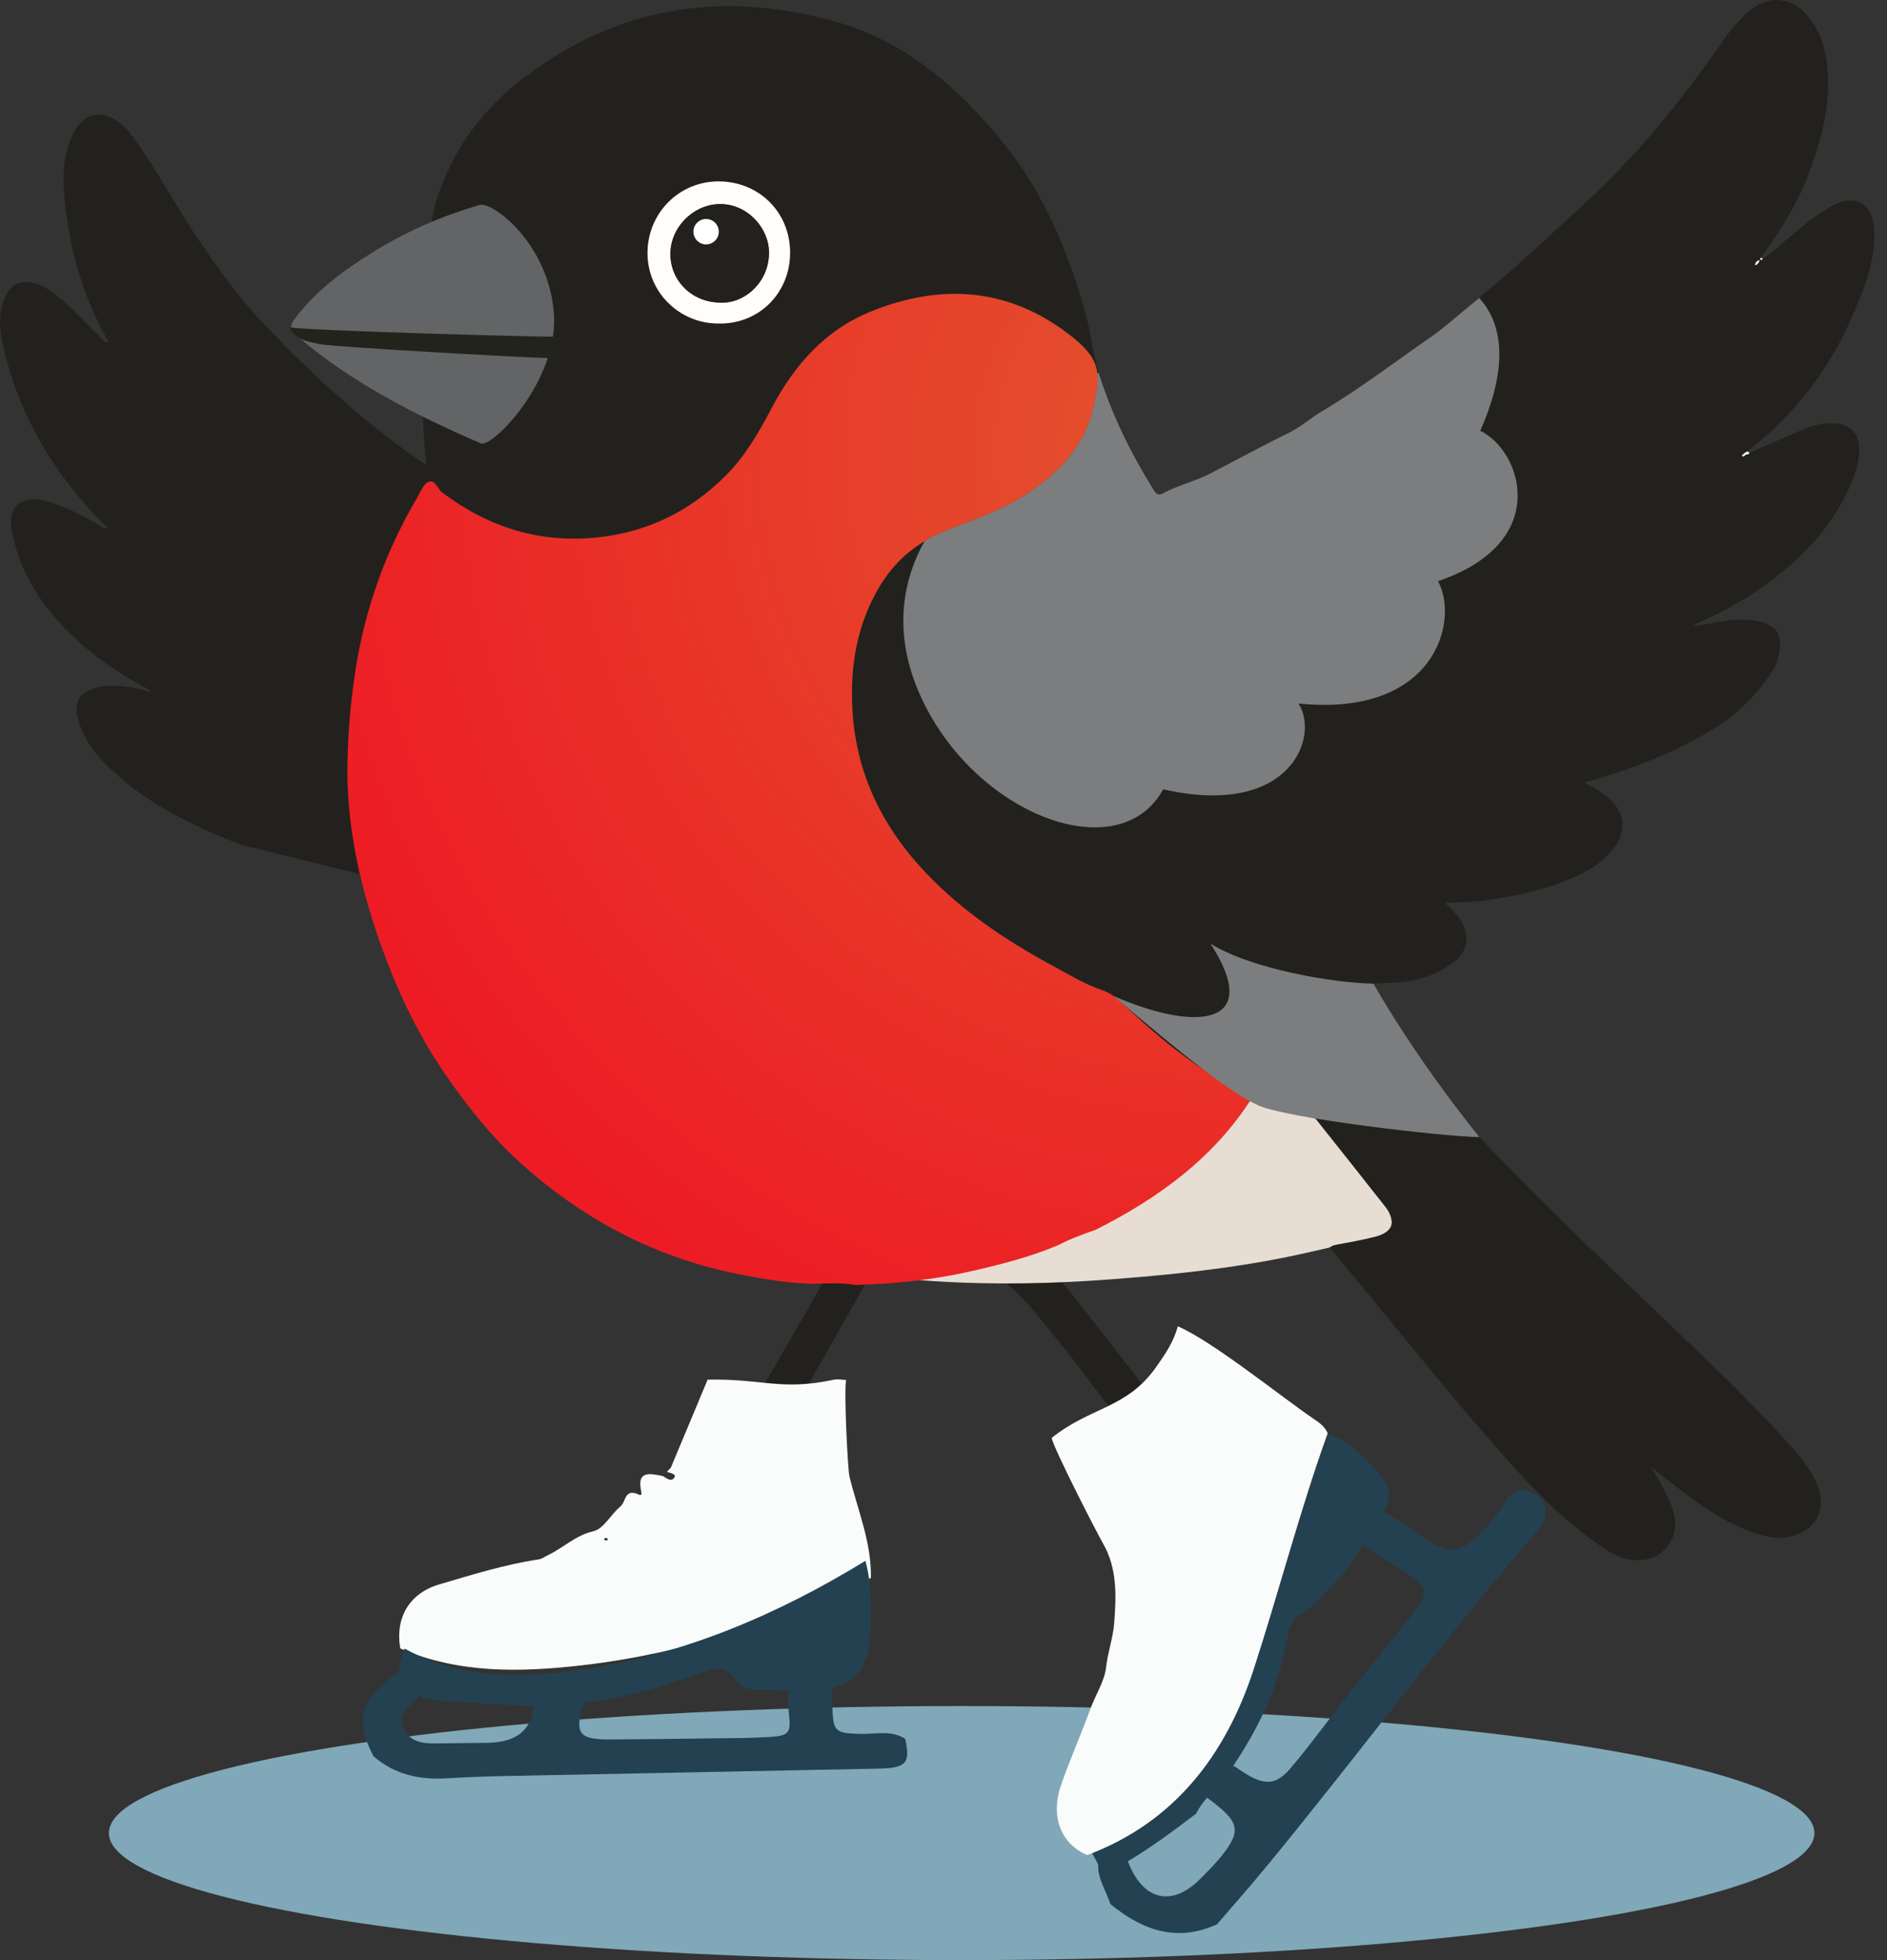
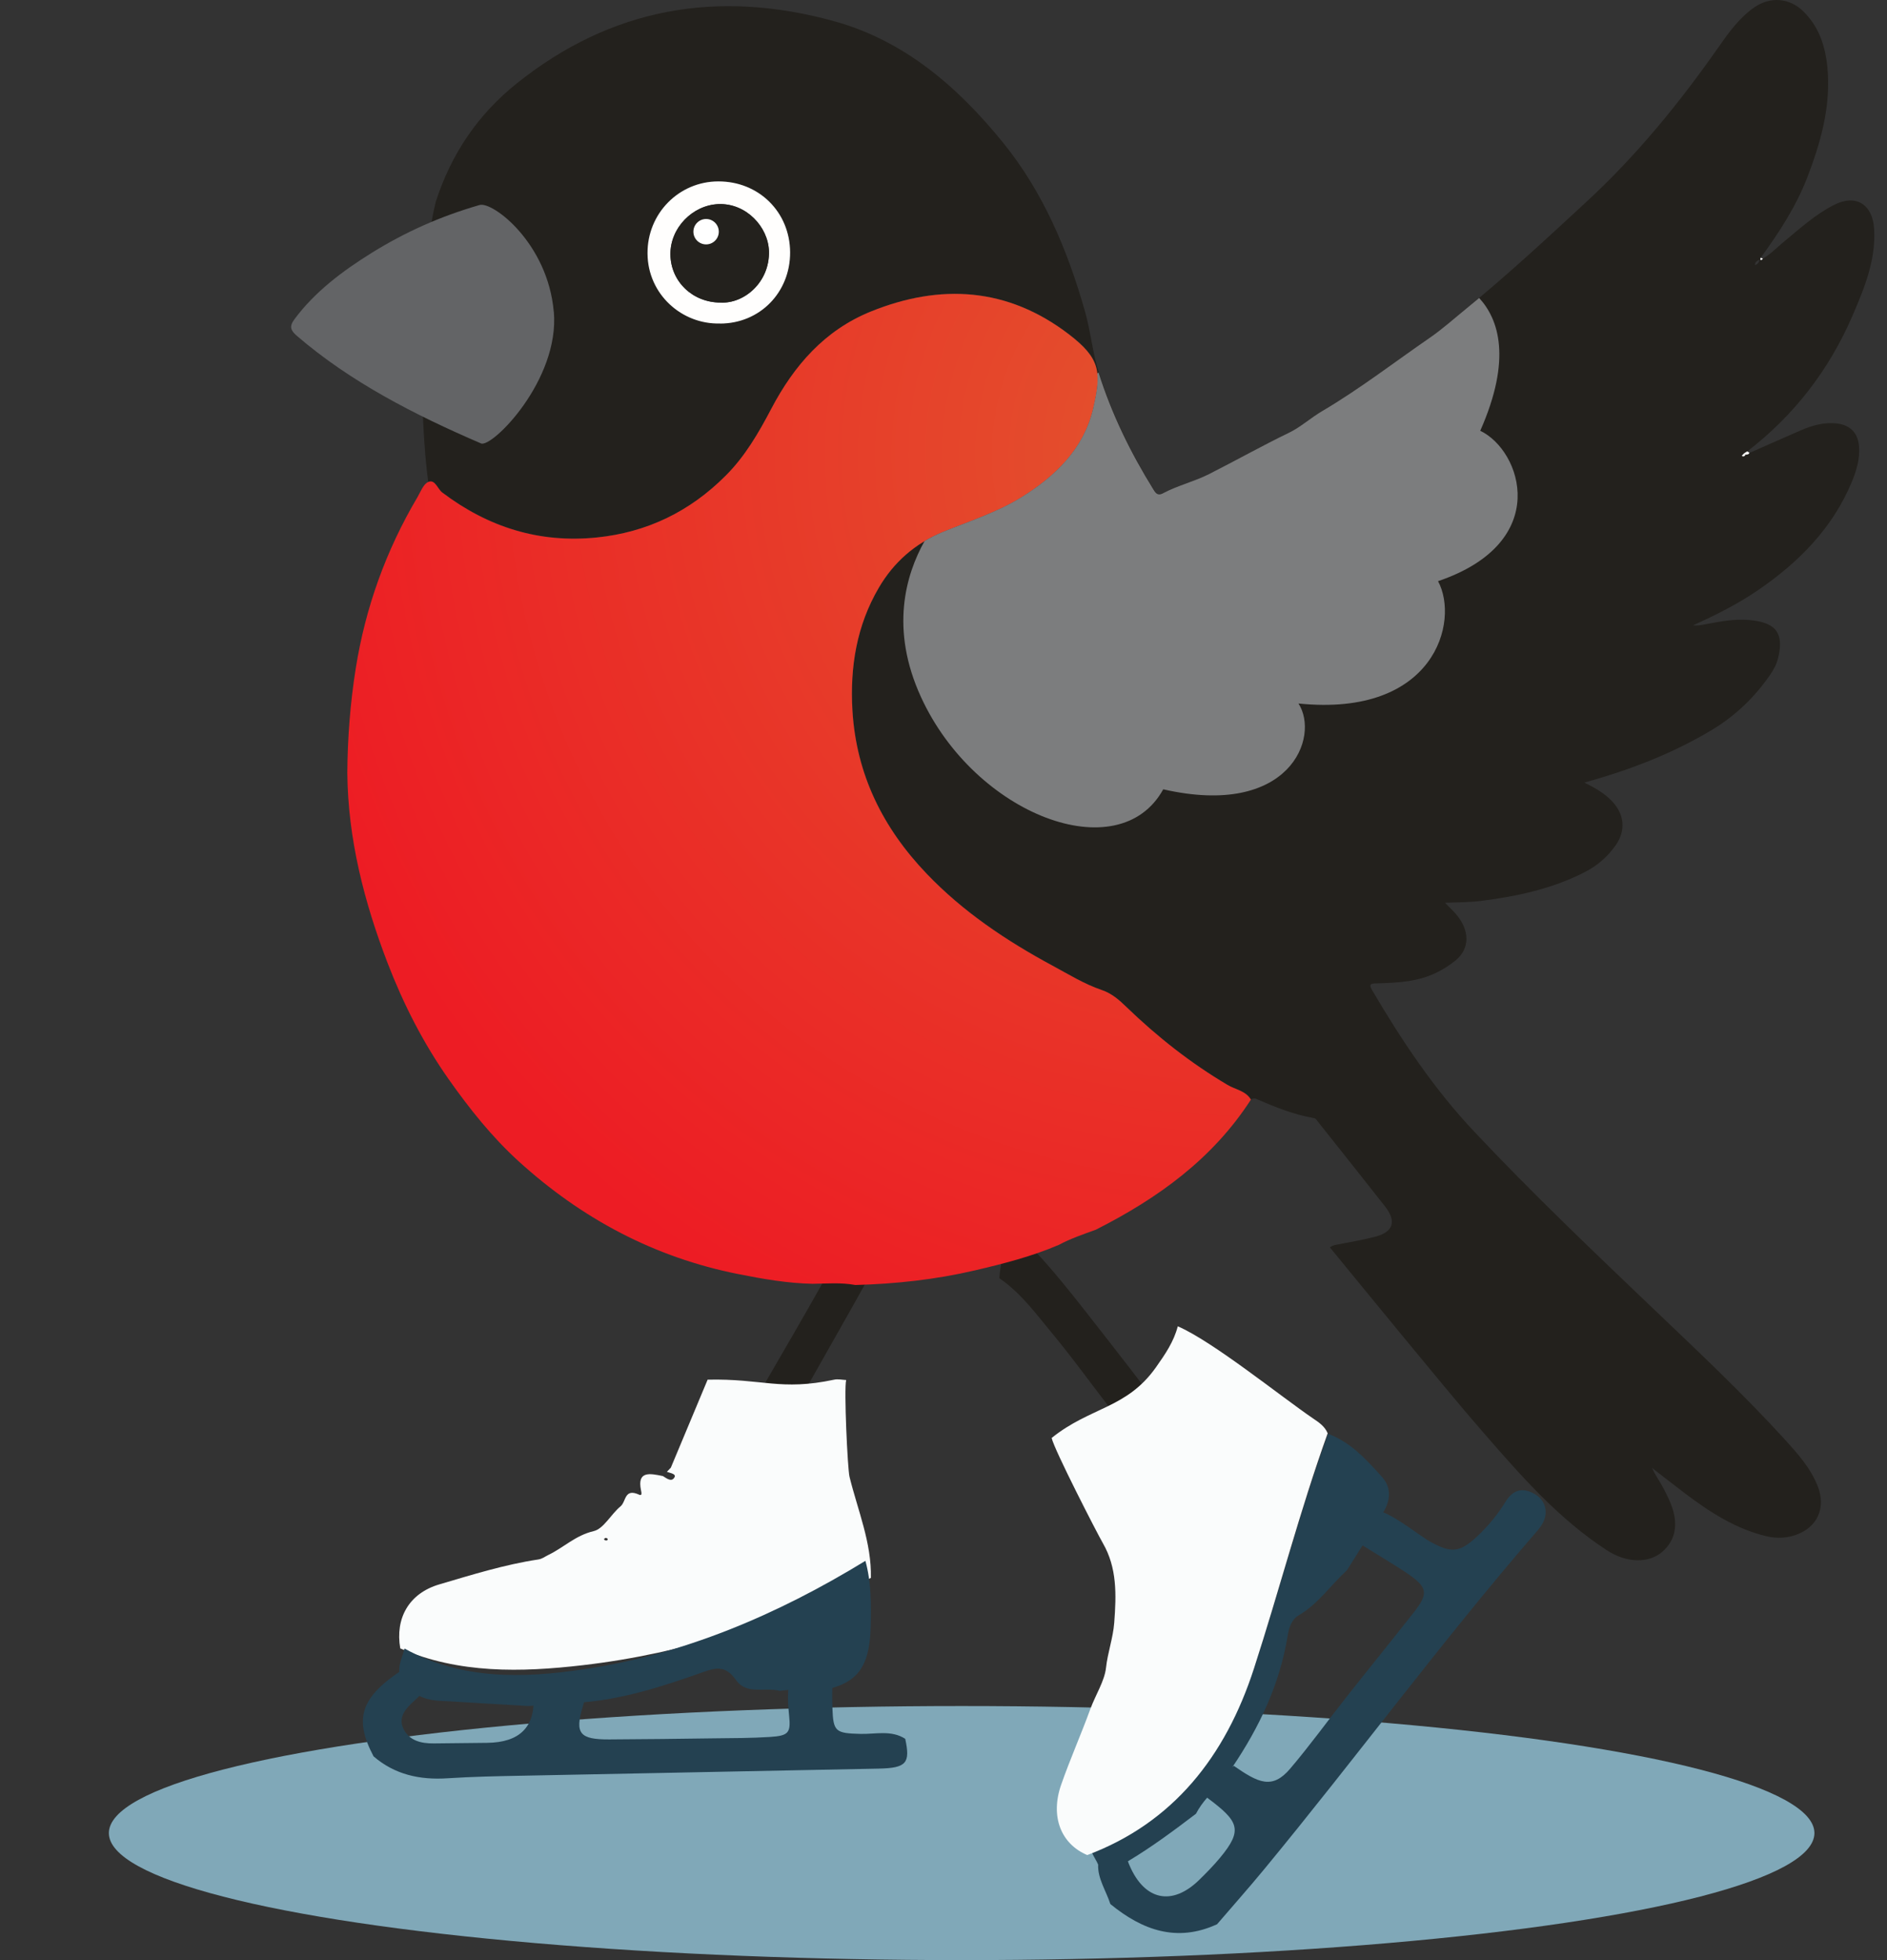
<svg xmlns="http://www.w3.org/2000/svg" width="52" height="54" viewBox="0 0 52 54" fill="none">
  <rect x="0" y="0" width="52" height="54" fill="#333333" stroke="none" />
  <ellipse cx="26.5" cy="50.5" rx="23.5" ry="3.5" fill="#A9E7FF" fill-opacity="0.65" />
  <path fill-rule="evenodd" clip-rule="evenodd" d="M27.701 34.265C27.711 34.219 27.721 34.174 27.732 34.128L27.729 34.127C28.05 34.139 28.319 34.251 28.541 34.488C29.033 35.015 29.482 35.577 29.925 36.142C30.332 36.659 30.735 37.179 31.142 37.704C31.304 37.914 32.657 39.68 32.822 39.891L31.989 40.625C31.748 40.318 30.323 38.451 30.089 38.139C29.727 37.658 29.364 37.178 28.98 36.714C28.914 36.634 28.848 36.553 28.782 36.472C28.409 36.013 28.035 35.552 27.538 35.214C27.561 34.893 27.631 34.578 27.701 34.265Z" fill="#23211D" />
-   <path d="M12.726 24.775V13.384C12.726 13.384 10.49 12.344 7.223 8.871C6.566 8.171 6.007 7.396 5.468 6.602C4.864 5.711 4.368 4.751 3.738 3.877C3.599 3.686 3.463 3.489 3.262 3.351C2.766 3.006 2.292 3.124 2.023 3.668C1.766 4.187 1.723 4.749 1.766 5.313C1.859 6.479 2.121 7.605 2.607 8.672C2.723 8.924 2.859 9.166 2.995 9.428C2.879 9.453 2.841 9.357 2.786 9.304C2.368 8.912 1.998 8.471 1.539 8.121C1.3 7.939 1.058 7.781 0.739 7.771C0.449 7.761 0.28 7.899 0.162 8.141C-0.057 8.584 -0.022 9.045 0.081 9.503C0.519 11.478 1.529 13.127 2.955 14.54C2.851 14.596 2.796 14.502 2.726 14.462C2.242 14.18 1.743 13.926 1.197 13.787C1.048 13.749 0.897 13.742 0.751 13.775C0.373 13.86 0.232 14.16 0.331 14.656C0.509 15.563 0.927 16.338 1.537 17.036C2.25 17.849 3.093 18.466 4.043 18.963C4.073 18.978 4.098 19.006 4.179 19.066C3.753 18.945 3.383 18.882 3.003 18.892C2.841 18.897 2.69 18.927 2.542 18.978C2.171 19.104 2.03 19.391 2.144 19.796C2.265 20.232 2.486 20.607 2.801 20.94C3.866 22.063 5.214 22.715 6.624 23.269L12.719 24.77L12.726 24.775Z" fill="#23211D" />
-   <path d="M24.049 35.119C24.049 35.119 26.384 35.529 30.184 35.275C33.987 35.02 35.617 34.605 36.649 34.365C37.682 34.126 38.571 34.219 38.306 33.456C38.042 32.693 36.115 30.527 36.115 30.527L33.969 29.694L24.052 35.119H24.049Z" fill="#E8DDD3" />
  <path fill-rule="evenodd" clip-rule="evenodd" d="M24.152 34.804C24.155 34.805 24.157 34.805 24.16 34.806L24.155 34.798C24.154 34.8 24.153 34.802 24.152 34.804ZM20.685 40.989C20.959 40.469 21.722 39.123 22.472 37.799C23.186 36.539 23.89 35.298 24.152 34.804C23.85 34.749 23.544 34.758 23.238 34.767C23.152 34.77 23.066 34.772 22.979 34.773C22.62 35.466 21.372 37.607 20.431 39.221C19.988 39.982 19.612 40.626 19.431 40.946L20.685 40.989Z" fill="#23211D" />
  <path d="M11.802 13.276C11.993 13.196 12.056 13.465 12.19 13.566C13.454 14.52 14.862 14.964 16.446 14.805C17.831 14.664 19.01 14.092 19.995 13.107C20.531 12.571 20.906 11.924 21.256 11.259C21.883 10.068 22.732 9.091 24.006 8.577C25.925 7.804 27.774 7.92 29.454 9.204C30.315 9.861 30.368 10.242 30.126 11.267C29.864 12.365 29.091 13.115 28.152 13.699C27.474 14.123 26.716 14.357 25.983 14.656C25.22 14.969 24.631 15.487 24.221 16.188C23.608 17.228 23.42 18.369 23.493 19.57C23.598 21.335 24.331 22.808 25.535 24.065C26.54 25.115 27.731 25.914 29.003 26.599C29.449 26.838 29.879 27.11 30.36 27.271C30.64 27.367 30.846 27.551 31.045 27.742C31.894 28.563 32.813 29.286 33.831 29.888C34.045 30.016 34.324 30.047 34.471 30.286C34.521 30.263 34.569 30.25 34.622 30.276C35.133 30.497 35.649 30.706 36.203 30.802C36.264 30.812 36.286 30.862 36.319 30.903C36.936 31.681 37.558 32.459 38.17 33.24C38.49 33.648 38.394 33.943 37.896 34.071C37.55 34.159 37.198 34.222 36.845 34.288C36.775 34.3 36.709 34.318 36.646 34.363C37.304 35.164 37.959 35.967 38.618 36.766C39.376 37.68 40.124 38.602 40.905 39.498C41.928 40.674 42.958 41.848 44.28 42.709C44.821 43.062 45.438 43.079 45.816 42.744C46.174 42.427 46.259 41.984 46.05 41.45C45.98 41.271 45.894 41.1 45.801 40.931C45.713 40.773 45.605 40.621 45.524 40.44C45.821 40.669 46.118 40.903 46.418 41.13C47.111 41.654 47.833 42.127 48.695 42.326C48.962 42.387 49.239 42.377 49.501 42.281C50.087 42.069 50.324 41.536 50.09 40.941C49.888 40.432 49.528 40.035 49.168 39.639C48.025 38.388 46.791 37.229 45.564 36.058C43.884 34.456 42.205 32.855 40.615 31.165C39.517 29.999 38.623 28.661 37.81 27.276C37.709 27.102 37.787 27.095 37.933 27.092C38.502 27.075 39.069 27.052 39.596 26.79C39.779 26.7 39.948 26.591 40.104 26.465C40.505 26.143 40.512 25.642 40.129 25.191C40.044 25.09 39.946 25.002 39.82 24.871C40.167 24.858 40.484 24.858 40.802 24.821C41.802 24.695 42.776 24.488 43.68 24.022C44.023 23.846 44.305 23.597 44.524 23.285C44.809 22.877 44.766 22.433 44.418 22.068C44.212 21.852 43.952 21.705 43.66 21.559C44.917 21.212 46.103 20.756 47.196 20.096C47.828 19.713 48.352 19.207 48.773 18.6C48.871 18.459 48.954 18.308 48.997 18.137C49.191 17.371 48.858 17.142 48.214 17.082C47.78 17.041 47.355 17.132 46.932 17.21C46.854 17.225 46.778 17.238 46.655 17.228C47.299 16.936 47.896 16.636 48.45 16.256C49.571 15.487 50.498 14.553 51.029 13.279C51.16 12.961 51.258 12.639 51.228 12.287C51.198 11.931 50.991 11.715 50.636 11.669C50.276 11.624 49.944 11.717 49.619 11.858C49.145 12.062 48.677 12.274 48.206 12.48C48.183 12.528 48.138 12.526 48.098 12.531C48.075 12.576 48.04 12.589 47.995 12.561C48.017 12.538 48.037 12.516 48.06 12.491C48.088 12.473 48.118 12.455 48.146 12.438C49.438 11.445 50.402 10.194 51.047 8.703C51.374 7.942 51.694 7.174 51.646 6.315C51.608 5.633 51.148 5.336 50.541 5.645C50.014 5.912 49.581 6.313 49.128 6.686C48.946 6.837 48.783 7.01 48.576 7.126C48.564 7.159 48.541 7.179 48.508 7.156C48.503 7.151 48.516 7.119 48.521 7.099C49.032 6.398 49.503 5.676 49.815 4.857C50.16 3.953 50.422 3.034 50.372 2.054C50.337 1.404 50.181 0.792 49.697 0.316C49.312 -0.064 48.778 -0.104 48.332 0.211C47.921 0.5 47.634 0.903 47.352 1.306C46.279 2.837 45.103 4.28 43.726 5.552C42.638 6.557 41.557 7.564 40.406 8.501C40.079 8.768 39.754 9.063 39.412 9.297C38.424 9.977 37.477 10.713 36.442 11.319C36.128 11.503 35.846 11.763 35.528 11.916C34.78 12.279 34.057 12.687 33.317 13.06C32.907 13.266 32.463 13.369 32.063 13.581C31.927 13.652 31.869 13.609 31.796 13.49C31.161 12.47 30.637 11.398 30.277 10.254C30.106 9.71 30.056 9.126 29.897 8.572C29.419 6.89 28.746 5.29 27.636 3.923C26.389 2.389 24.916 1.112 22.964 0.578C19.783 -0.293 16.849 0.208 14.237 2.301C13.162 3.162 12.432 4.25 12.011 5.552C11.485 7.658 11.575 11.667 11.8 13.269M19.841 8.907C18.793 8.937 17.849 8.106 17.841 6.978C17.834 5.875 18.708 4.993 19.793 4.993C20.909 4.993 21.762 5.837 21.77 6.945C21.775 8.051 20.934 8.909 19.841 8.909V8.907ZM48.491 7.159C48.463 7.245 48.43 7.282 48.362 7.303C48.367 7.224 48.397 7.187 48.491 7.159Z" fill="#23211D" />
  <path d="M34.468 30.288C34.322 30.049 34.042 30.017 33.828 29.89C32.811 29.289 31.892 28.563 31.043 27.745C30.844 27.551 30.637 27.367 30.358 27.274C29.877 27.11 29.444 26.841 29 26.602C27.729 25.916 26.535 25.118 25.533 24.068C24.329 22.809 23.596 21.338 23.49 19.573C23.42 18.371 23.608 17.23 24.218 16.19C24.628 15.49 25.215 14.971 25.981 14.659C26.711 14.359 27.469 14.123 28.149 13.702C29.089 13.118 29.864 12.367 30.124 11.269C30.368 10.247 30.313 9.867 29.451 9.207C27.771 7.922 25.923 7.806 24.004 8.58C22.73 9.093 21.881 10.068 21.254 11.262C20.904 11.927 20.531 12.574 19.992 13.11C19.007 14.095 17.829 14.667 16.444 14.808C14.86 14.969 13.452 14.526 12.187 13.569C12.054 13.468 11.991 13.196 11.8 13.279C11.666 13.337 11.591 13.549 11.502 13.7C10.636 15.165 10.069 16.739 9.802 18.422C9.651 19.374 9.578 20.331 9.571 21.293C9.588 23.111 10.034 24.844 10.679 26.526C11.115 27.657 11.659 28.73 12.364 29.732C12.941 30.55 13.555 31.321 14.29 31.991C16.028 33.572 18.035 34.643 20.35 35.101C21.022 35.235 21.7 35.353 22.39 35.368C22.782 35.363 23.178 35.328 23.571 35.401C24.681 35.371 25.782 35.252 26.867 34.998C27.653 34.814 28.434 34.615 29.179 34.295C29.504 34.121 29.854 34.003 30.199 33.877C31.902 33.016 33.415 31.93 34.471 30.294L34.468 30.288Z" fill="url(#paint0_radial_98_9336)" />
  <path d="M19.843 8.914C20.936 8.914 21.778 8.058 21.773 6.95C21.767 5.842 20.911 4.996 19.796 4.998C18.71 4.998 17.836 5.882 17.844 6.983C17.851 8.111 18.793 8.942 19.843 8.912V8.914ZM19.856 8.335C19.088 8.335 18.483 7.756 18.476 7.01C18.468 6.277 19.09 5.65 19.801 5.623C20.564 5.595 21.173 6.25 21.191 6.925C21.213 7.768 20.513 8.37 19.856 8.335Z" fill="#FFFEFD" />
-   <path d="M48.493 7.164C48.403 7.189 48.37 7.23 48.365 7.308C48.433 7.29 48.465 7.25 48.493 7.164Z" fill="#FFFEFD" />
  <path d="M48.1 12.526C48.141 12.521 48.188 12.526 48.209 12.475C48.188 12.463 48.168 12.448 48.148 12.435C48.12 12.453 48.09 12.47 48.062 12.488C48.075 12.501 48.088 12.513 48.1 12.526Z" fill="#FFFEFD" />
  <path d="M48.063 12.488C48.04 12.511 48.02 12.533 47.997 12.558C48.042 12.586 48.075 12.573 48.1 12.528C48.088 12.515 48.075 12.503 48.063 12.49V12.488Z" fill="#FFFEFD" />
  <path d="M48.521 7.096C48.516 7.116 48.504 7.149 48.508 7.154C48.541 7.177 48.564 7.154 48.577 7.124L48.519 7.099L48.521 7.096Z" fill="#FFFEFD" />
  <path d="M19.854 8.335C20.511 8.373 21.211 7.768 21.189 6.925C21.171 6.25 20.559 5.592 19.798 5.623C19.086 5.65 18.466 6.277 18.474 7.01C18.481 7.756 19.086 8.335 19.854 8.335Z" fill="#23211D" />
  <path d="M32.06 13.583C32.461 13.372 32.904 13.268 33.314 13.062C34.055 12.687 34.777 12.281 35.525 11.919C35.843 11.765 36.125 11.506 36.44 11.322C37.475 10.712 38.424 9.977 39.409 9.299C39.751 9.063 40.076 8.771 40.404 8.504C40.525 8.405 40.643 8.307 40.761 8.209C41.298 8.793 41.67 9.884 40.791 11.868C41.925 12.405 42.788 14.938 39.628 16.011C40.225 17.114 39.537 19.766 35.782 19.381C36.379 20.305 35.543 22.541 32.055 21.745C30.834 23.962 26.867 22.451 25.379 19.202C24.522 17.333 24.956 15.837 25.479 14.905C25.636 14.812 25.802 14.729 25.978 14.656C26.708 14.357 27.466 14.12 28.146 13.699C29.086 13.115 29.861 12.364 30.121 11.266C30.216 10.858 30.267 10.554 30.237 10.292L30.272 10.259C30.632 11.402 31.156 12.475 31.791 13.495C31.864 13.614 31.922 13.656 32.057 13.586L32.06 13.583Z" fill="#7C7D7E" />
-   <path d="M37.852 27.098C36.797 27.085 34.508 26.712 33.357 25.997C34.813 28.248 33.002 28.45 30.688 27.44C32.599 29.07 33.888 30.097 34.679 30.455C35.47 30.812 39.789 31.316 40.766 31.326C38.908 29.017 37.85 27.1 37.85 27.1L37.852 27.098Z" fill="#7C7D7E" />
  <path d="M19.458 6.733C19.651 6.733 19.808 6.577 19.808 6.383C19.808 6.19 19.651 6.033 19.458 6.033C19.265 6.033 19.108 6.19 19.108 6.383C19.108 6.577 19.265 6.733 19.458 6.733Z" fill="white" />
  <path d="M15.26 8.587C15.096 6.698 13.575 5.542 13.215 5.648C12.109 5.968 11.155 6.401 10.245 6.965C9.424 7.474 8.669 8.048 8.117 8.791C7.966 8.992 8.004 9.101 8.183 9.254C9.651 10.518 11.412 11.423 13.255 12.216C13.555 12.347 15.426 10.473 15.262 8.584L15.26 8.587Z" fill="#636466" />
-   <path d="M8.022 9.02C8.425 9.108 15.036 9.292 15.363 9.275C15.55 9.587 15.466 9.796 15.27 9.871C13.681 9.819 9.538 9.564 8.966 9.501C8.742 9.476 8.41 9.403 8.249 9.315C7.999 9.176 7.982 9.013 8.022 9.02Z" fill="#22231B" />
  <path d="M19.5 38.009C21.012 37.975 21.507 38.324 22.988 38.009C23.092 37.986 23.207 38.014 23.318 38.019C23.254 38.252 23.356 40.464 23.41 40.685C23.637 41.607 24.021 42.502 23.999 43.47C21.496 44.678 18.86 45.551 16.053 45.876C14.363 46.072 12.645 46.113 11.03 45.413C10.886 44.583 11.267 43.895 12.109 43.648C13.004 43.385 13.898 43.104 14.83 42.963C14.946 42.946 15.017 42.883 15.107 42.84C15.532 42.637 15.853 42.301 16.361 42.181C16.636 42.116 16.834 41.719 17.101 41.498C17.258 41.366 17.202 40.989 17.613 41.178C17.703 41.22 17.675 41.111 17.664 41.056C17.552 40.514 17.912 40.591 18.268 40.665C18.371 40.728 18.505 40.84 18.585 40.702C18.643 40.601 18.466 40.583 18.377 40.548C18.413 40.51 18.45 40.472 18.486 40.434L19.5 38.009ZM16.691 42.367C16.675 42.375 16.659 42.384 16.643 42.394C16.652 42.408 16.66 42.433 16.672 42.435C16.726 42.448 16.756 42.429 16.743 42.392C16.738 42.379 16.709 42.375 16.69 42.367H16.691Z" fill="#FAFCFC" />
  <path d="M24.945 47.902C25.091 48.572 24.979 48.708 24.219 48.724C20.953 48.792 17.686 48.852 14.419 48.919C13.726 48.932 13.031 48.945 12.34 48.99C11.566 49.042 10.875 48.888 10.294 48.386C9.745 47.343 9.939 46.762 11.09 46C11.247 46.191 11.395 46.389 11.632 46.501C11.649 46.671 11.517 46.762 11.407 46.863C11.177 47.075 10.964 47.309 11.119 47.629C11.276 47.953 11.602 48.034 11.955 48.03C12.444 48.025 12.932 48.018 13.421 48.014C14.321 48.005 14.748 47.579 14.704 46.734C15.153 46.71 15.6 46.686 16.048 46.663C16.136 46.78 16.097 46.893 16.059 47.018C15.836 47.755 15.973 47.924 16.79 47.92C17.752 47.915 18.713 47.904 19.675 47.89C20.189 47.884 20.703 47.885 21.216 47.852C21.73 47.819 21.794 47.741 21.746 47.268C21.716 46.974 21.692 46.684 21.746 46.392C22.142 46.356 22.538 46.324 22.935 46.38C22.935 46.608 22.929 46.835 22.939 47.064C22.963 47.709 23.024 47.751 23.72 47.768C24.132 47.777 24.563 47.657 24.945 47.903V47.902Z" fill="#244151" />
  <path d="M11.539 46.715C11.305 46.578 11.16 46.335 11.007 46.101C10.97 45.85 11.097 45.643 11.146 45.416C12.726 46.285 14.41 46.236 16.066 45.991C18.814 45.587 21.395 44.502 23.848 43C24.01 43.59 24.008 44.199 23.994 44.807C23.967 45.938 23.617 46.392 22.652 46.567C22.261 46.499 21.872 46.537 21.483 46.582C21.082 46.474 20.575 46.7 20.287 46.29C19.99 45.864 19.714 45.946 19.363 46.07C18.225 46.474 17.08 46.842 15.882 46.912C15.441 46.941 15.002 46.971 14.561 47C13.849 46.958 13.137 46.918 12.426 46.873C12.125 46.855 11.821 46.865 11.539 46.712V46.715Z" fill="#244151" />
  <path fill-rule="evenodd" clip-rule="evenodd" d="M36.598 39.5C37.218 39.731 37.652 40.208 38.082 40.687C38.328 40.961 38.326 41.287 38.154 41.602C38.142 41.623 38.129 41.643 38.117 41.664C38.518 41.819 39.158 42.33 39.394 42.462C39.985 42.792 40.214 42.781 40.693 42.339C41.001 42.052 41.269 41.729 41.485 41.377C41.672 41.071 41.919 40.958 42.273 41.148C42.593 41.322 42.684 41.669 42.5 41.985C42.444 42.084 42.365 42.172 42.289 42.259C39.698 45.258 37.362 48.436 34.845 51.487C34.419 52.004 33.973 52.506 33.536 53.015V53.013C32.429 53.52 31.478 53.176 30.598 52.455C30.483 52.094 30.244 51.751 30.262 51.369C30.18 51.174 30.018 51.011 30.054 50.77C32.404 49.923 33.837 48.15 34.608 45.795C35.292 43.704 35.844 41.569 36.598 39.5ZM33.265 49.525C33.148 49.66 33.042 49.804 32.958 49.967C32.35 50.429 31.737 50.886 31.082 51.277C31.095 51.317 31.111 51.356 31.128 51.395C31.544 52.36 32.301 52.517 33.046 51.791C33.245 51.596 33.44 51.397 33.617 51.185C34.267 50.404 34.133 50.173 33.265 49.525ZM37.117 43.26C36.67 43.669 36.324 44.191 35.787 44.502C35.587 44.617 35.519 44.849 35.483 45.069C35.264 46.41 34.701 47.586 33.962 48.682C33.975 48.671 33.987 48.66 34 48.648C34.678 49.118 35.058 49.307 35.553 48.726C36.093 48.091 36.58 47.416 37.095 46.763C37.711 45.983 38.338 45.21 38.953 44.429C39.381 43.885 39.347 43.73 38.737 43.316C38.537 43.181 37.904 42.795 37.548 42.575C37.404 42.803 37.261 43.031 37.117 43.26Z" fill="#244151" />
  <path d="M28.981 39.614C30.052 38.754 31.049 38.811 31.858 37.664C32.103 37.316 32.346 36.965 32.456 36.539C33.417 36.952 35.314 38.486 36.182 39.076C36.34 39.183 36.505 39.29 36.587 39.486C35.82 41.618 35.253 43.815 34.555 45.967C33.77 48.392 32.323 50.221 29.961 51.106C29.233 50.797 28.937 50.041 29.243 49.166C29.489 48.462 29.792 47.781 30.047 47.081C30.188 46.696 30.438 46.312 30.478 45.948C30.524 45.527 30.672 45.131 30.705 44.704C30.763 43.931 30.785 43.194 30.392 42.514C30.228 42.229 29.055 39.948 28.98 39.615L28.981 39.614Z" fill="#FAFCFC" />
  <defs>
    <radialGradient id="paint0_radial_98_9336" cx="0" cy="0" r="1" gradientUnits="userSpaceOnUse" gradientTransform="translate(34.075 12.471) rotate(-180) scale(26.854 26.854)">
      <stop stop-color="#E2562E" />
      <stop offset="1" stop-color="#ED1C24" />
    </radialGradient>
  </defs>
</svg>